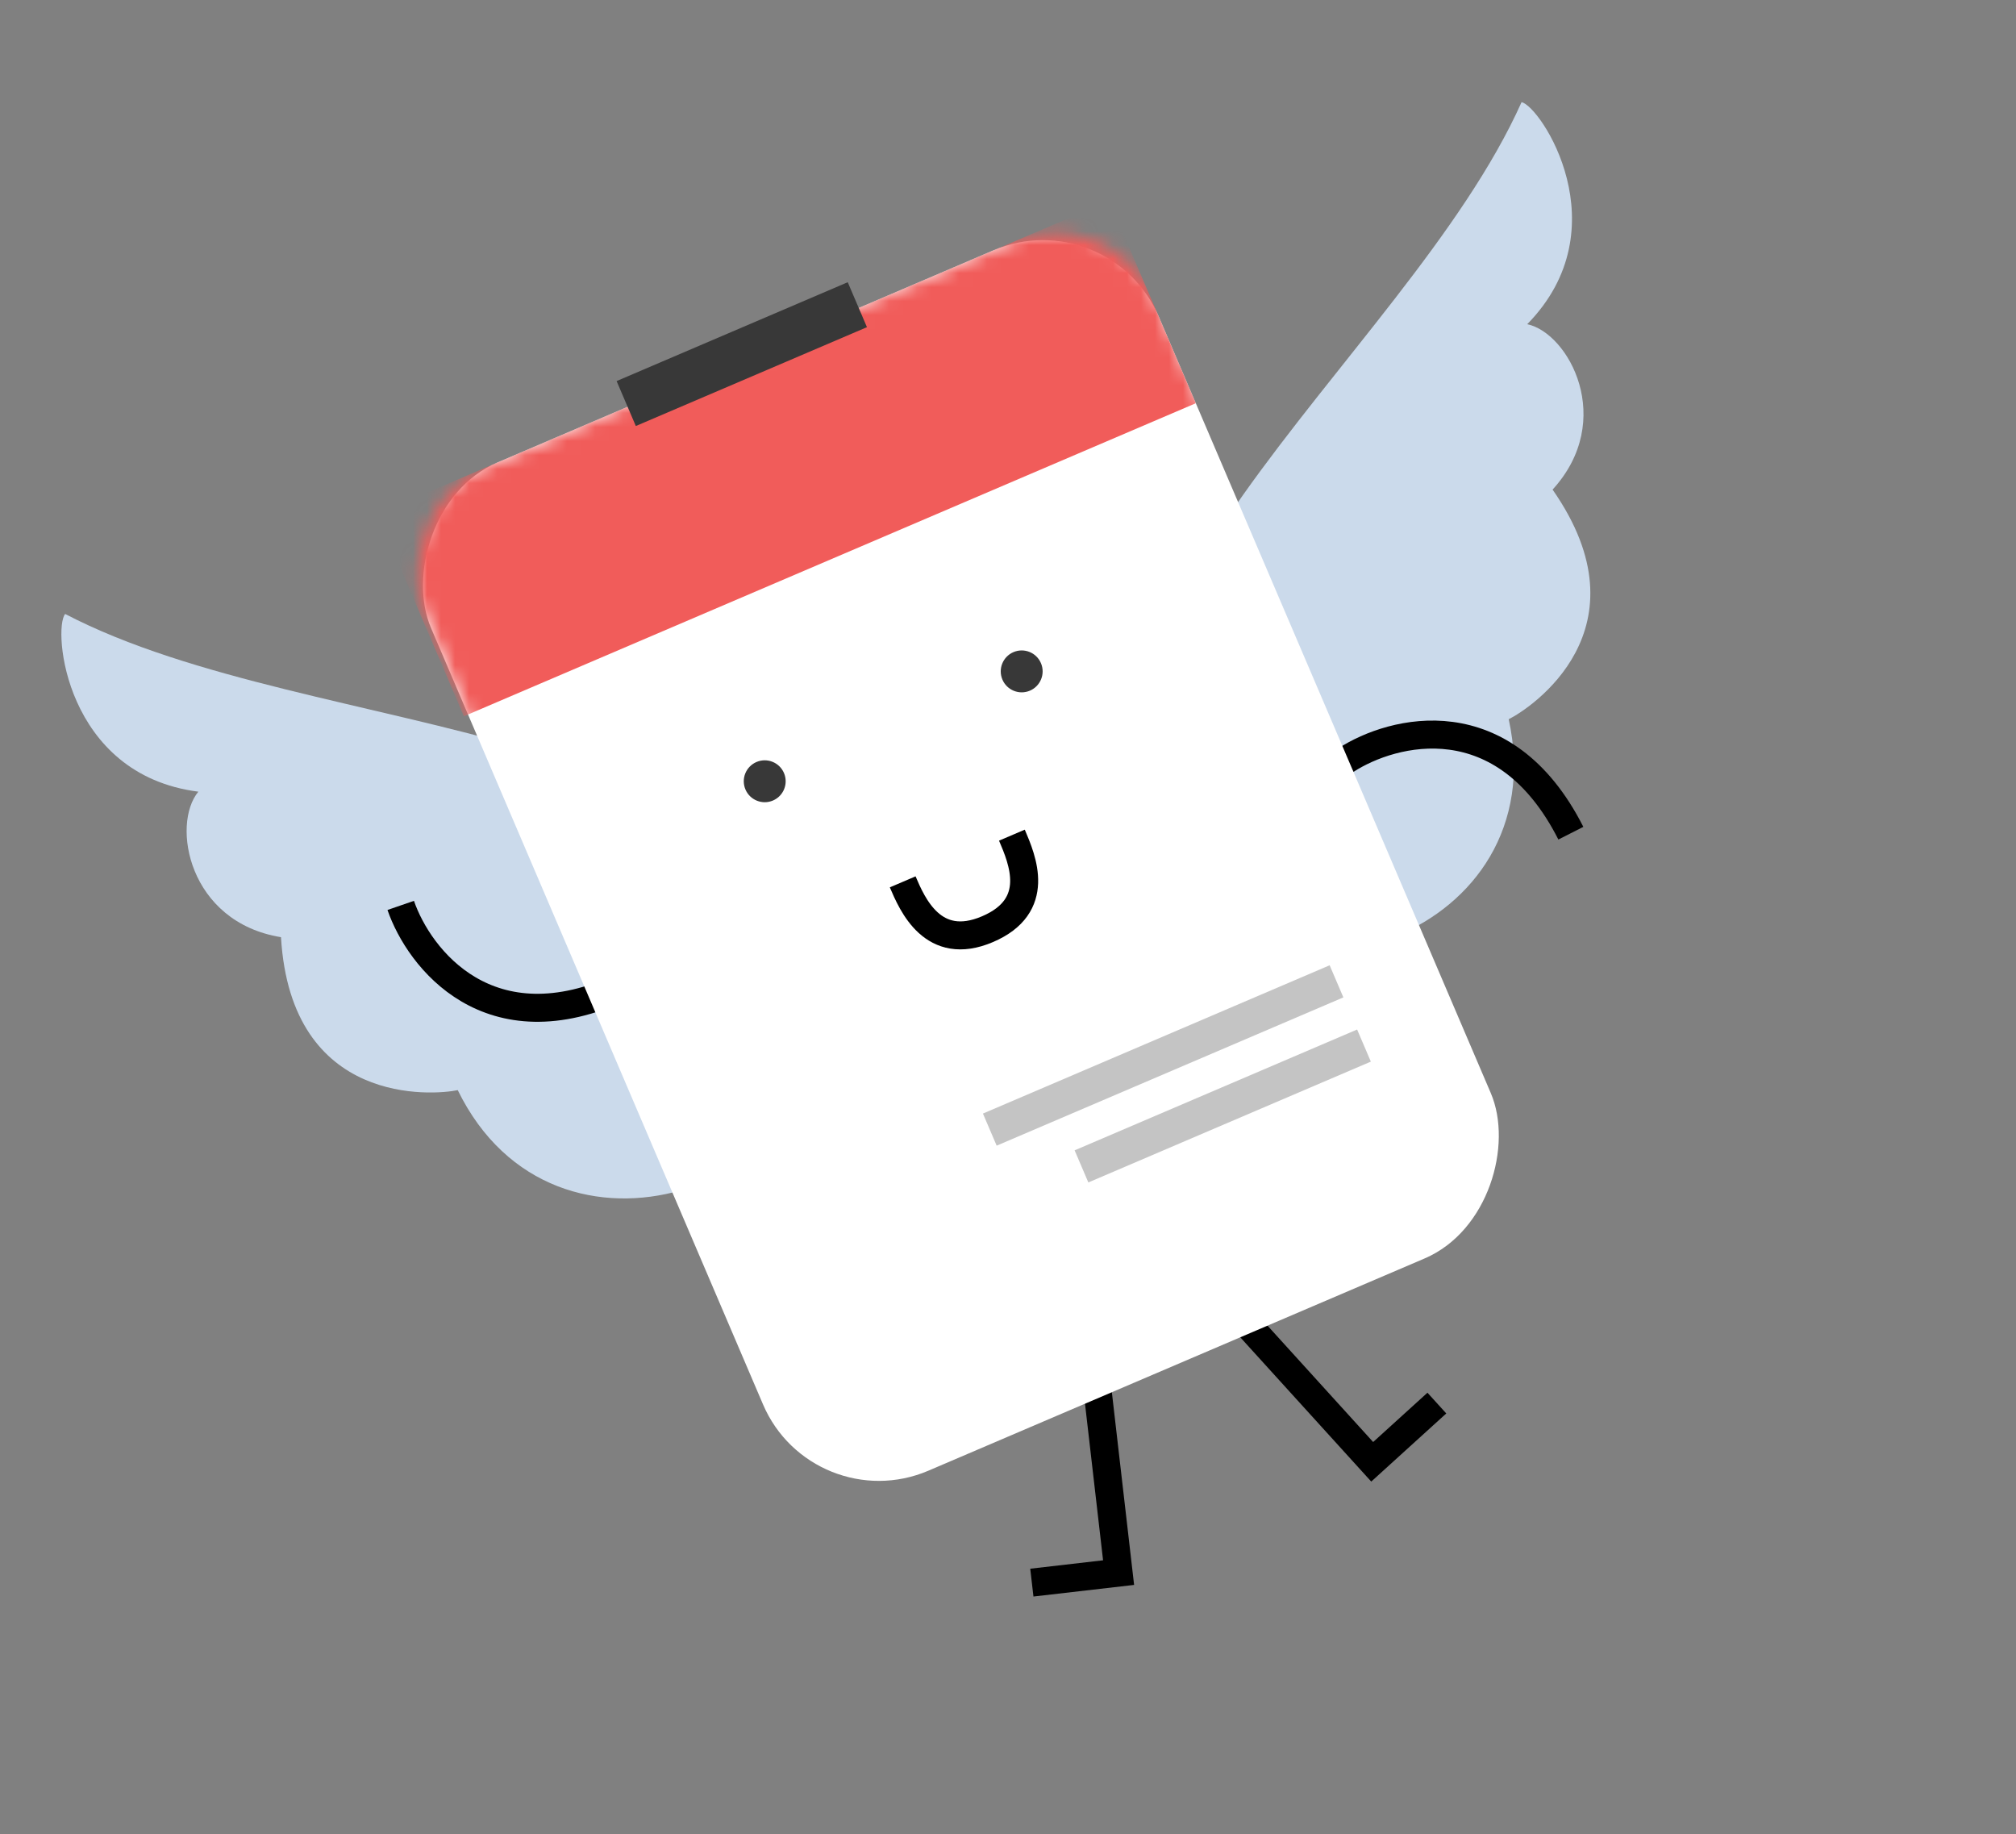
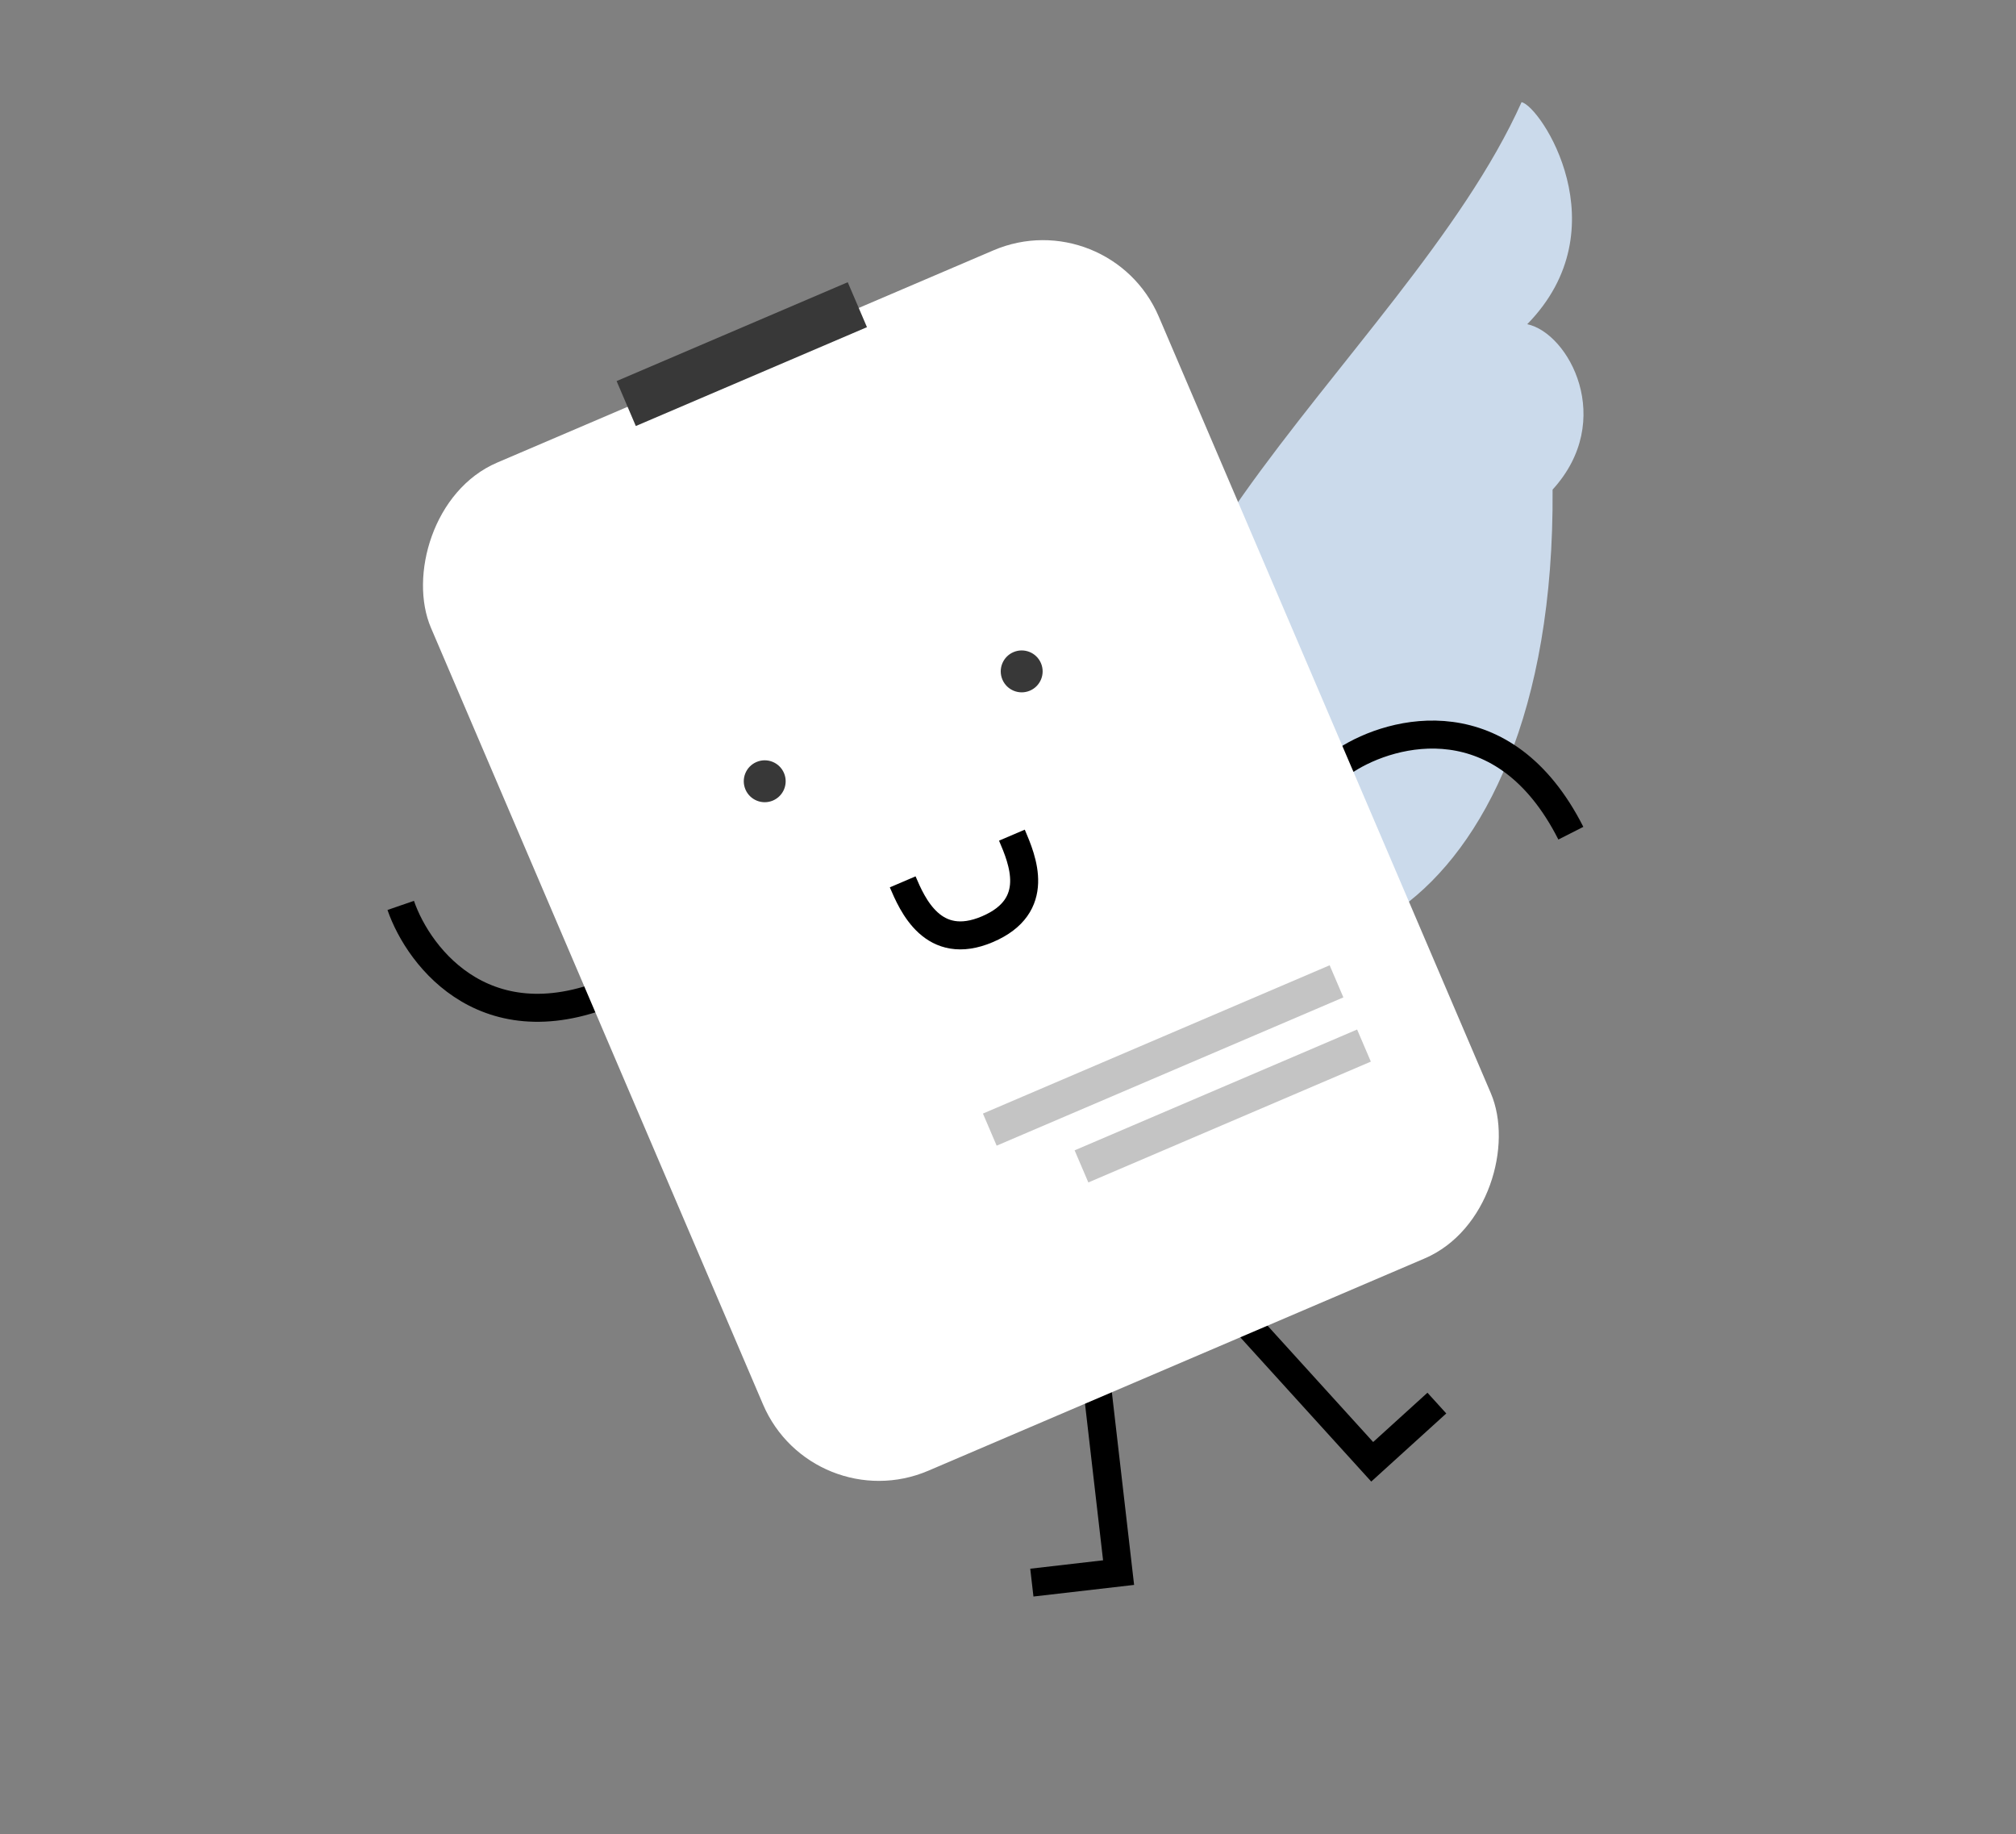
<svg xmlns="http://www.w3.org/2000/svg" width="144" height="131" viewBox="0 0 144 131" fill="none">
  <rect x="0" y="0" width="144" height="131" fill="#808080" stroke="none" />
-   <path d="M83.98 62.782C72.194 45.031 100.386 25.833 108.683 7.297C110.04 7.571 115.819 16.286 109.088 23.154C112.06 23.784 115.427 30.011 110.899 34.967C117.859 44.934 109.331 50.592 107.765 51.365C111.129 66.825 90.829 73.418 83.98 62.782Z" fill="#CBDAEB" />
-   <path d="M58.437 72.068C56.679 50.833 22.656 53.248 4.655 43.849C3.761 44.905 4.628 55.326 14.168 56.541C12.227 58.878 13.446 65.852 20.071 66.933C20.789 79.069 30.988 78.22 32.696 77.856C39.641 92.072 59.709 84.641 58.437 72.068Z" fill="#CBDAEB" />
+   <path d="M83.98 62.782C72.194 45.031 100.386 25.833 108.683 7.297C110.04 7.571 115.819 16.286 109.088 23.154C112.06 23.784 115.427 30.011 110.899 34.967C111.129 66.825 90.829 73.418 83.98 62.782Z" fill="#CBDAEB" />
  <path d="M96.131 54.289C99.501 52.106 107.433 50.095 112.204 59.506" stroke="black" stroke-width="2" />
  <path d="M28.623 64.663C29.932 68.459 34.939 74.931 44.496 70.459" stroke="black" stroke-width="2" />
  <path d="M88.118 93.5L98.014 104.4L102.633 100.207" stroke="black" stroke-width="2" />
  <path d="M78.211 97.69L79.899 112.314L73.703 113.029" stroke="black" stroke-width="2" />
  <rect width="56.567" height="78.348" rx="9" transform="matrix(-0.919 0.393 0.393 0.919 79.233 14.341)" fill="white" />
  <mask id="mask0" mask-type="alpha" maskUnits="userSpaceOnUse" x="29" y="16" width="80" height="92">
    <rect width="56.89" height="79.664" rx="8" transform="matrix(-0.919 0.393 0.393 0.919 79.485 14.157)" fill="white" />
  </mask>
  <g mask="url(#mask0)">
-     <rect width="56.89" height="15.73" transform="matrix(-0.919 0.393 0.393 0.919 79.232 14.343)" fill="#F15C5A" />
-   </g>
+     </g>
  <rect width="17.965" height="3.493" transform="matrix(-0.919 0.393 0.393 0.919 60.553 20.156)" fill="#383838" />
  <circle r="1.497" transform="matrix(-0.919 0.393 0.393 0.919 72.978 47.95)" fill="#383838" />
  <circle r="1.497" transform="matrix(-0.919 0.393 0.393 0.919 54.623 55.797)" fill="#383838" />
  <path d="M72.279 59.646C73.031 61.406 74.437 64.694 70.536 66.361C66.636 68.028 65.162 64.581 64.478 62.981" stroke="black" stroke-width="2" stroke-linejoin="round" />
  <rect width="26.948" height="2.495" transform="matrix(-0.919 0.393 0.393 0.919 94.975 68.939)" fill="#C4C4C4" />
  <rect width="21.957" height="2.495" transform="matrix(-0.919 0.393 0.393 0.919 96.937 73.527)" fill="#C4C4C4" />
</svg>